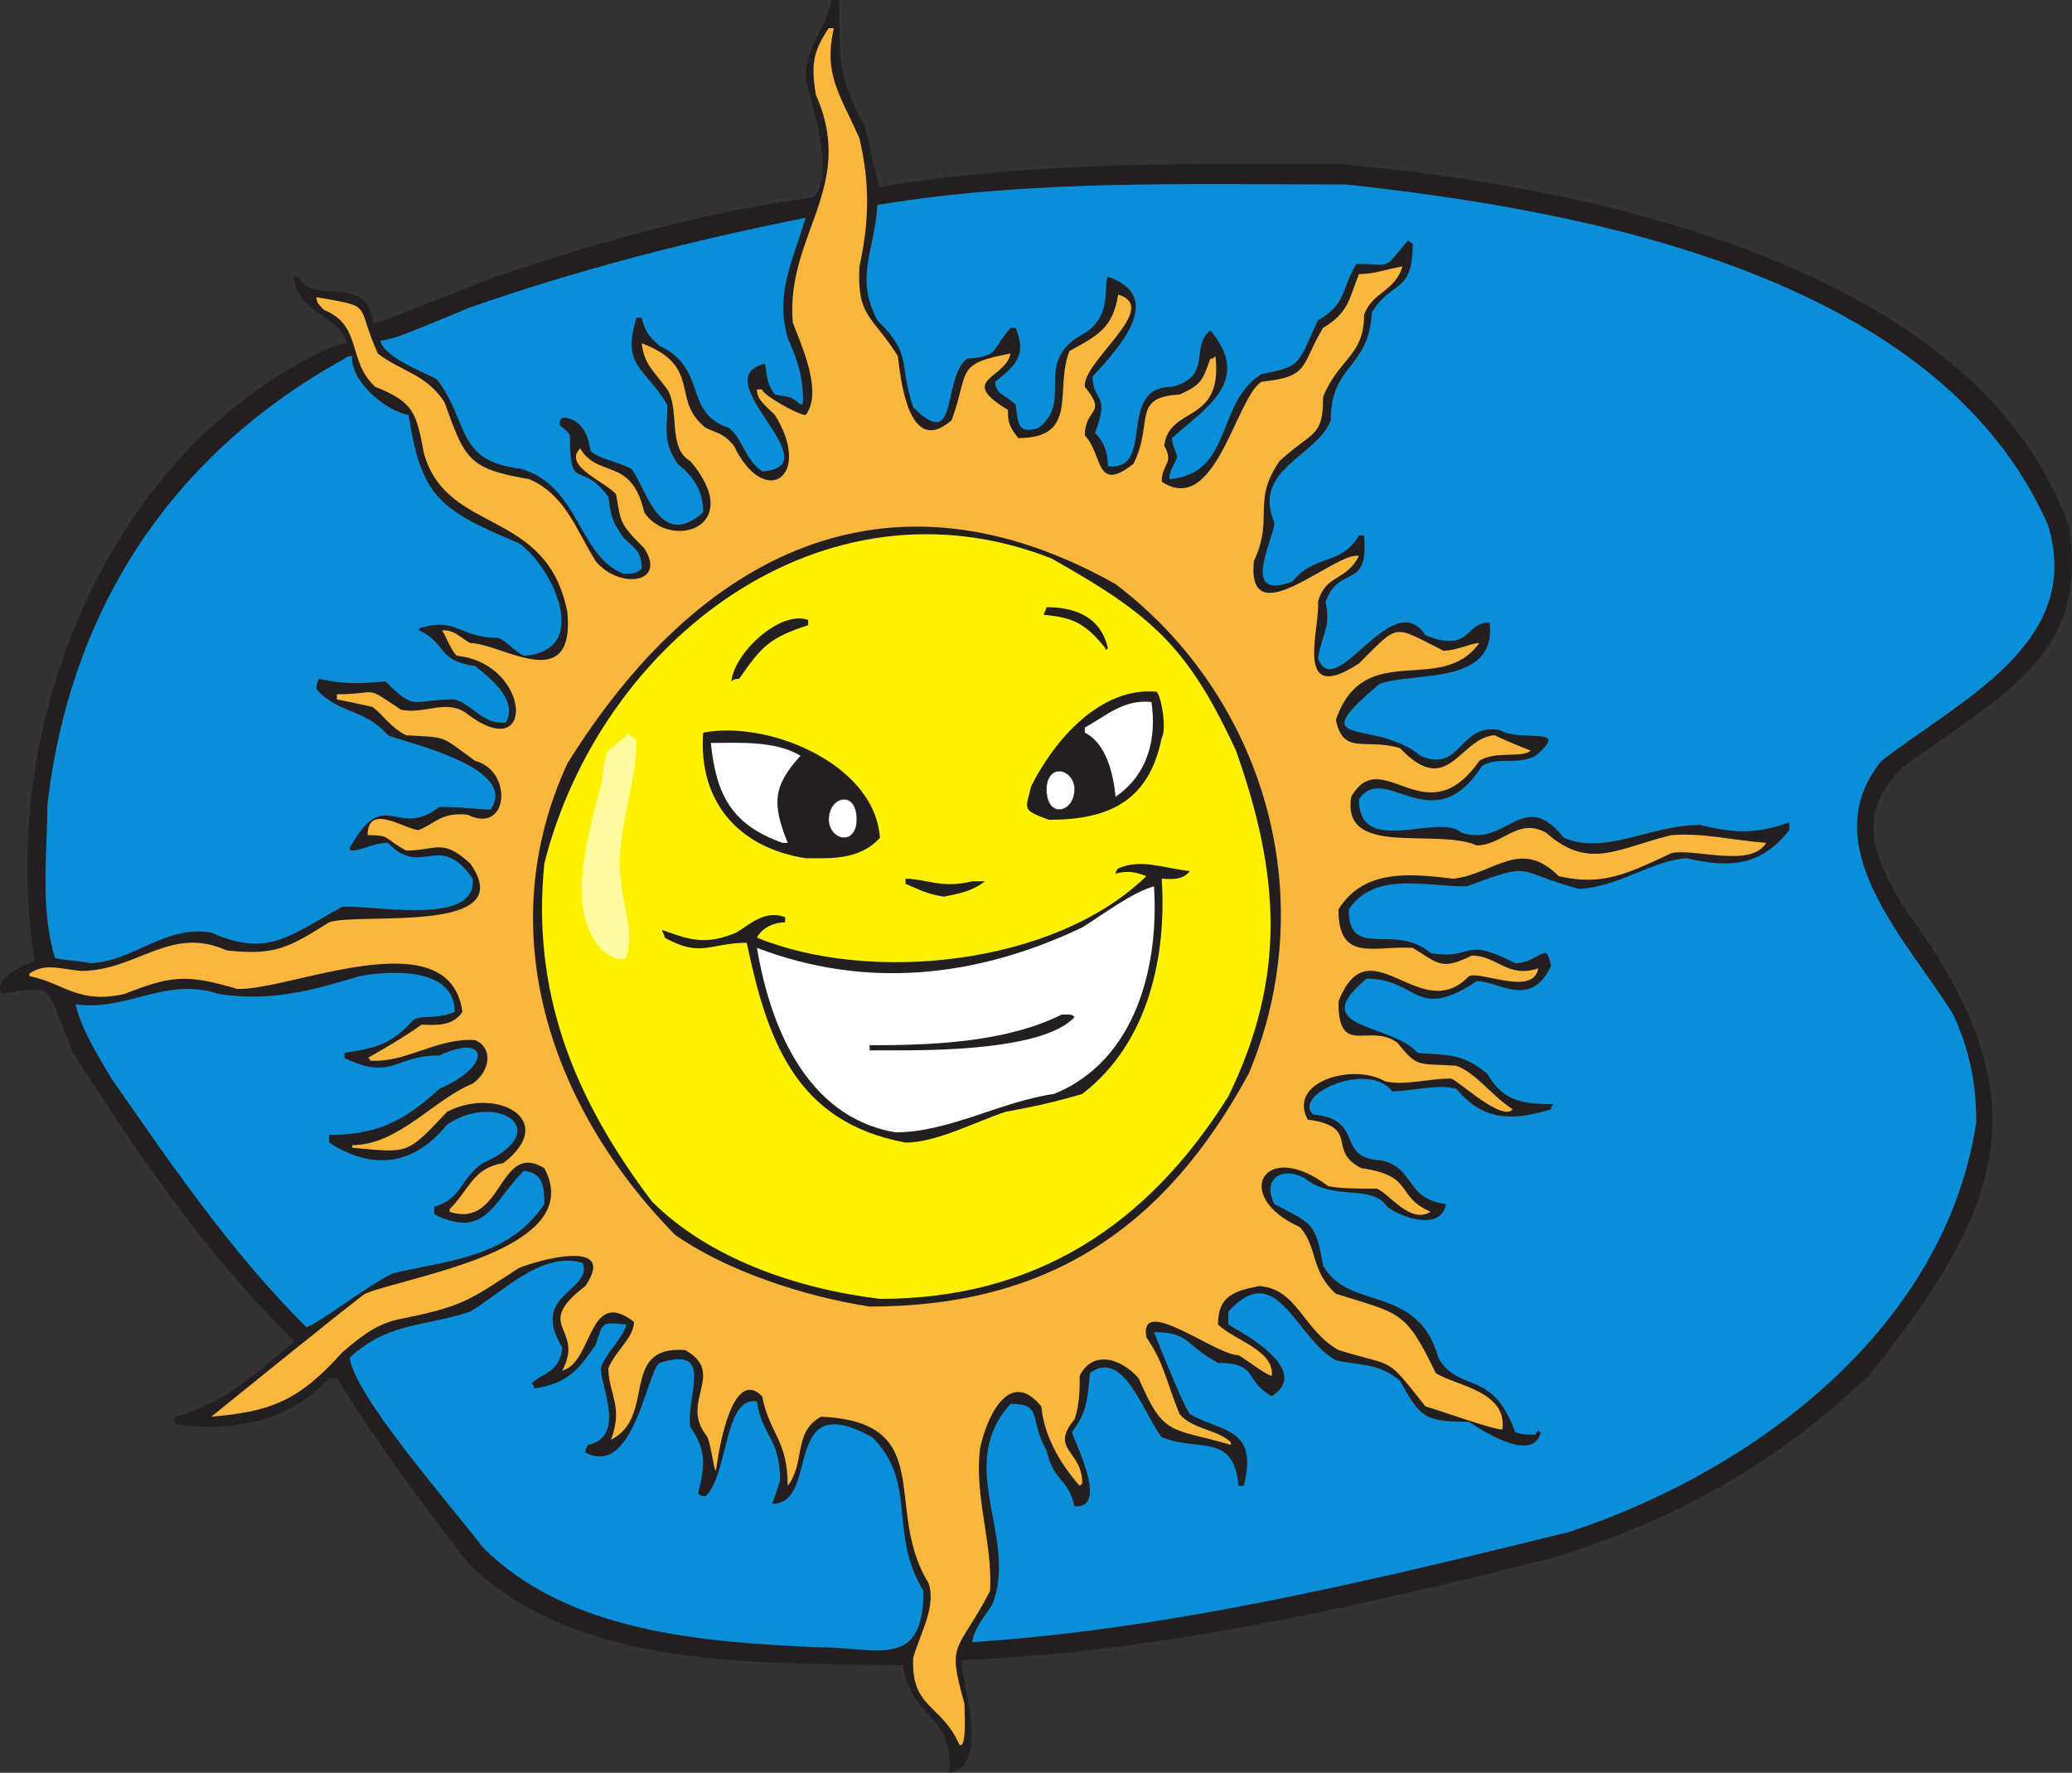
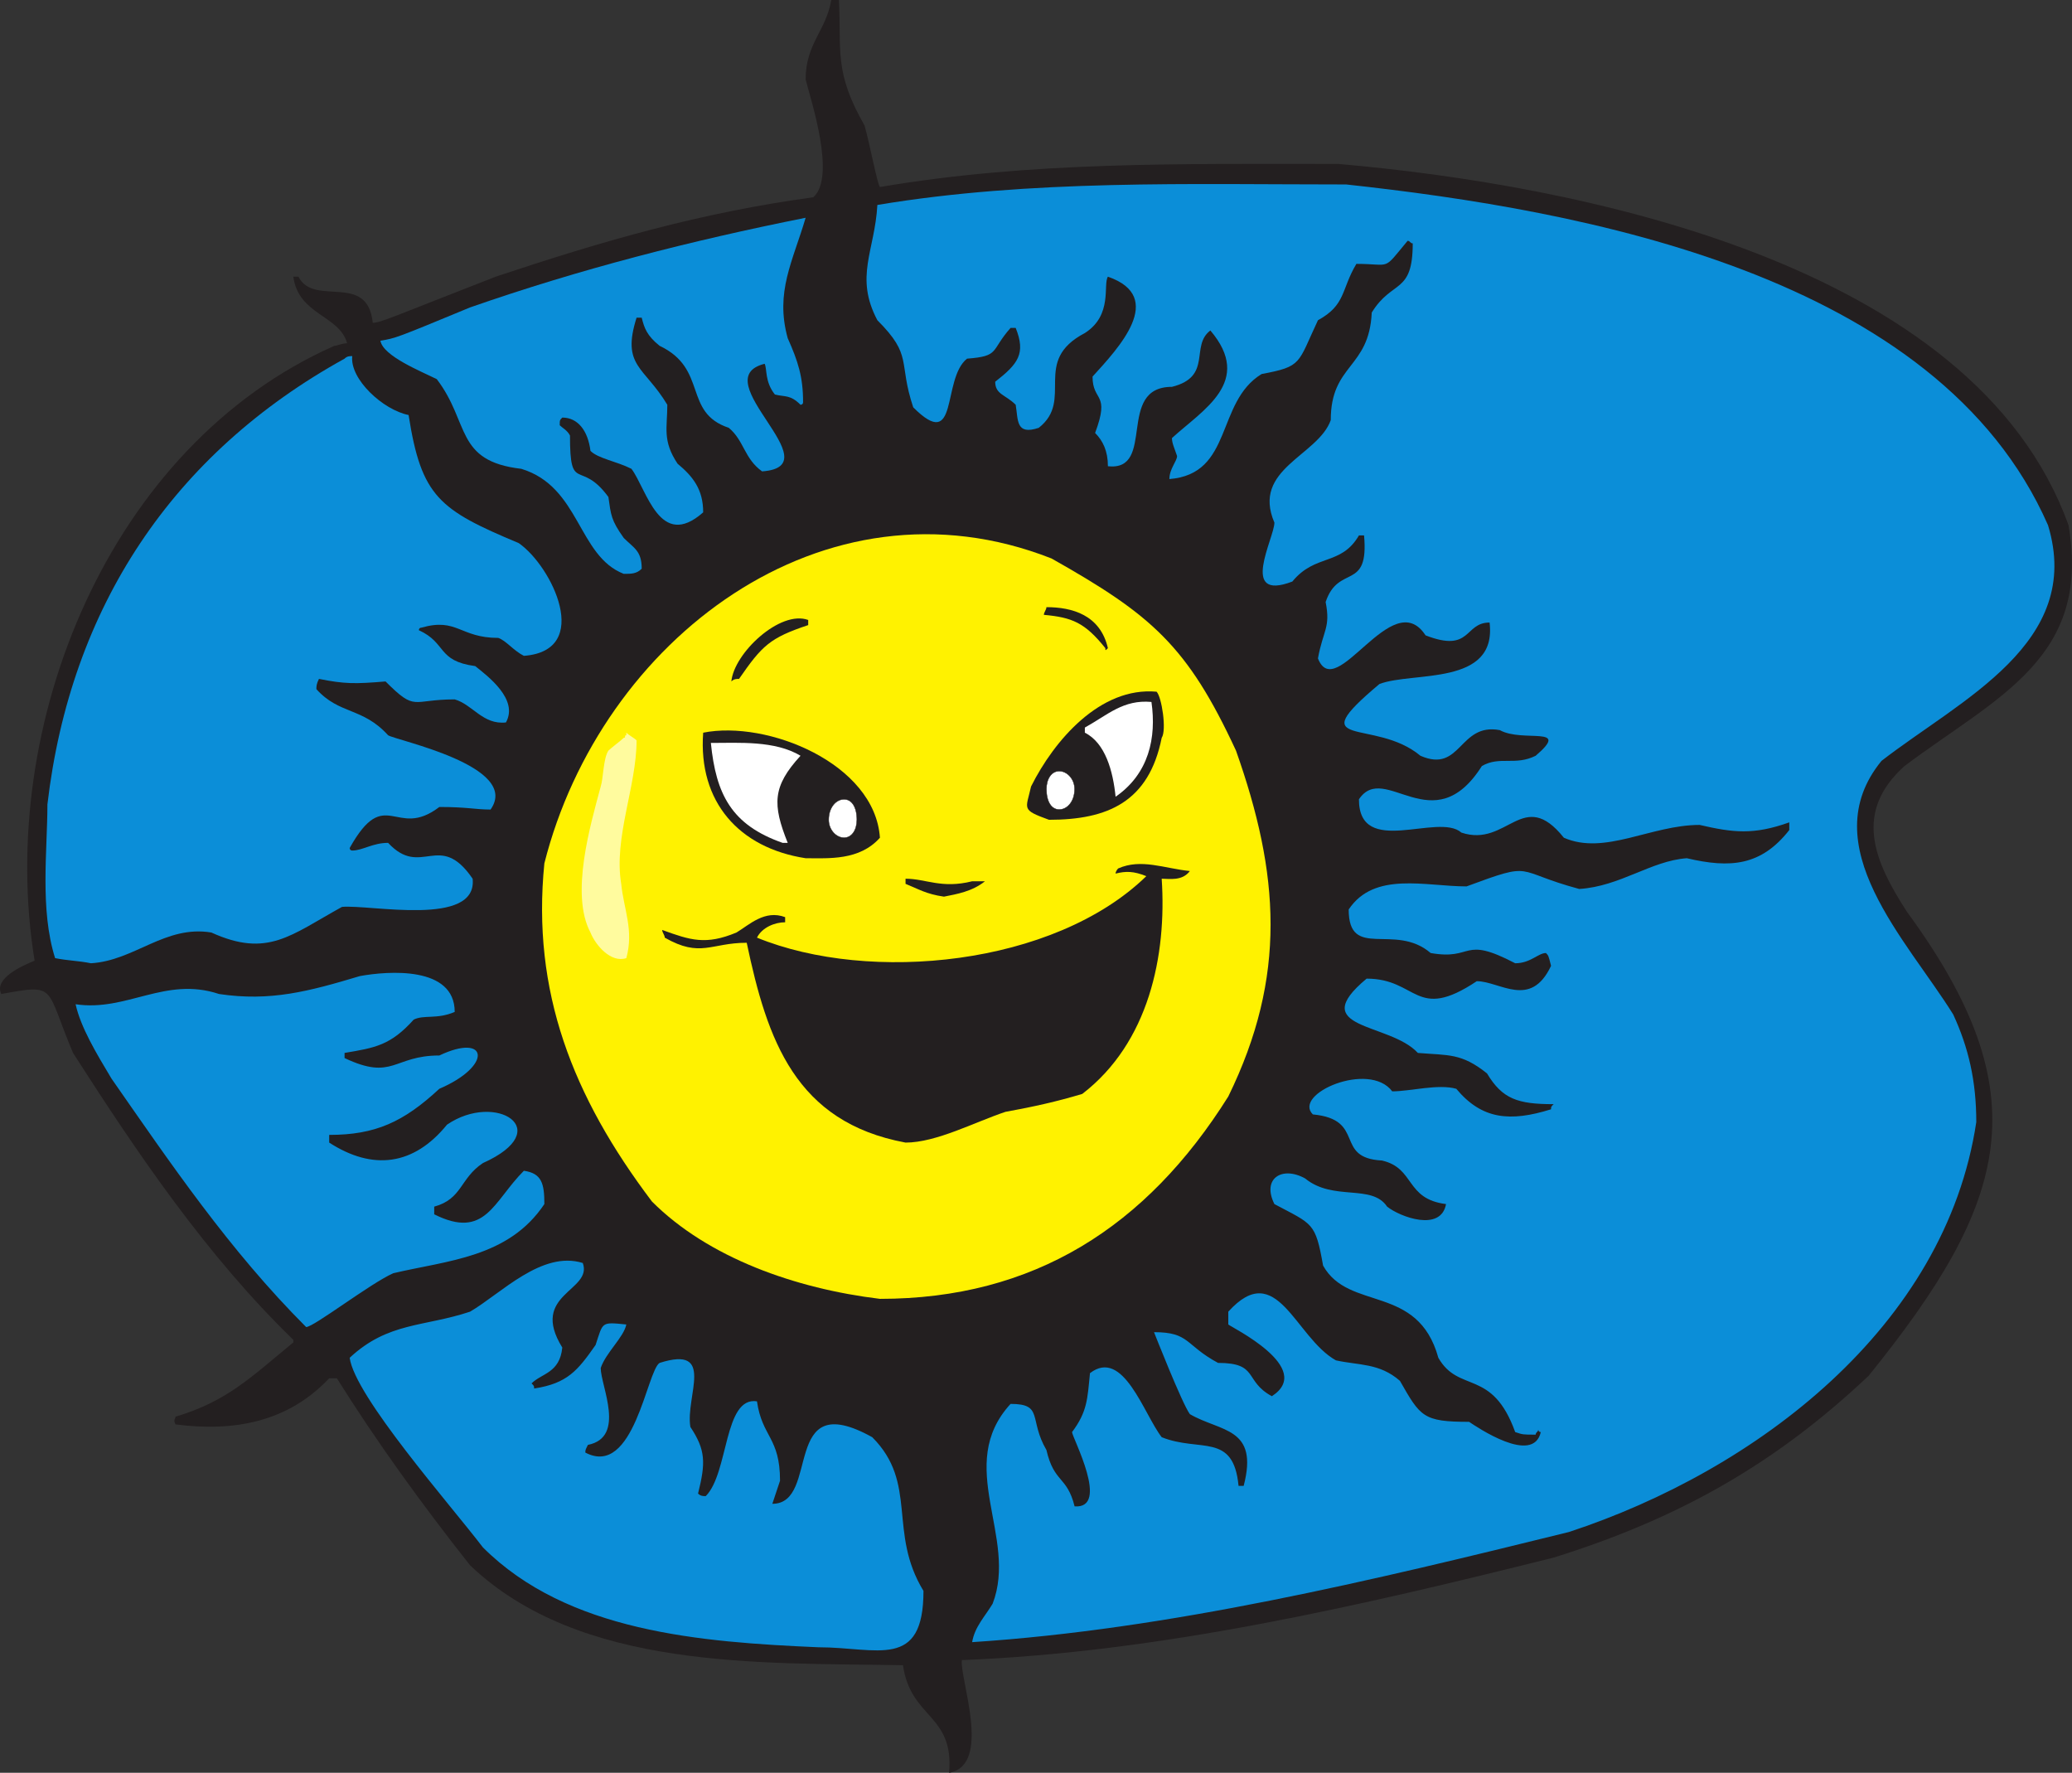
<svg xmlns="http://www.w3.org/2000/svg" width="606.659" height="519">
  <rect width="100%" height="100%" fill="#333333" stroke="none" />
  <path fill="#231f20" fill-rule="evenodd" d="M277.883 519c1.5-17.25-11.25-15.75-13.5-31.5-42-.75-94.5 1.5-126.75-29.25-14.25-18-27.75-36.75-39-54.75h-2.25c-12 12.75-27.75 15.75-45 13.5-.75-1.5 0-1.5 0-2.25 15-4.5 21.75-11.25 34.5-21.75v-.75c-25.5-24.75-45.75-54.75-64.5-84-8.25-19.5-4.5-20.25-21-17.25-2.25-4.5 6-8.25 9.75-9.75-11.25-69 21.75-150.75 87.75-180 .75 0 2.25-.75 3.75-.75-2.25-8.25-14.25-8.25-15.75-19.5h1.5c4.5 9 20.25-1.5 21.75 13.5 2.25 0 5.25-1.5 36-13.5 31.5-10.5 60-18.75 93-23.25 6.75-6-.75-28.5-2.25-34.5 0-10.5 6-14.25 7.5-23.25h2.25c.75 15-1.5 21 7.5 36.75 1.5 5.25 3.75 17.25 4.5 18 44.25-7.5 87.75-6.75 134.25-6.75 69 6 186 28.5 213.75 105.75 6.75 39-21 50.25-48 70.5-15 13.5-9 27.75.75 42.75 39 53.25 30 84.75-11.25 135.75-27.75 26.25-56.25 42-92.25 53.25-57 14.25-115.5 27.75-173.25 30-.75 5.25 9 30.75-3.75 33" />
-   <path fill="#fab73d" fill-rule="evenodd" d="M280.883 510.75c-5.25-12-14.25-10.5-13.5-25.5 2.25-7.5 6.75-15 4.5-21.75-13.5-21.75 3-47.25-31.5-48.75-8.25 4.5-4.5 13.5-9.75 20.25 0-13.5-5.25-15-7.5-26.25-9.75-9.75-13.5 21.75-13.5 21.75-.75 0-1.5-9-3-10.5-7.5-9.75 6-18-6-24.75-19.5-1.5-8.25 19.5-21.75 26.25 3.75-9.75-.75-13.5-.75-21 2.25-5.25 7.5-9 7.5-13.5-13.5-10.5-12 12-21 14.25 6.75-12.75-9-12.75 6.75-24.75 9.75-14.25-14.25-7.5-19.5-5.25-15 9.75-16.5 11.25-35.25 15-6.75 1.5-11.25 5.25-16.5 9.75-12.75 14.25-21 17.25-38.25 18.75 0 0 39.75-32.25 45-36 12.75-5.25 65.25-12.75 52.5-36.75-13.5-8.25-12 18-27.75 12.75V354c6-6 6.75-12 15.75-13.5 16.5-12.75-2.25-22.5-16.5-15-12 12.75-11.25 12-27.75 10.5v-.75c13.5 0 24-13.5 35.25-18 5.25-3.75 6-10.5.75-12.75-11.25-.75-20.25 6.75-30.75 6 0 0 0-.75-.75-.75 5.25-3 10.5-6 15.75-9.75 3.75 0 9 .75 12-3.75-3.75-27.75-51-6-66-6.75-15-4.5-19.5-3.75-33 1.5-13.5 3-17.25-3-27.75-5.25V285c4.5-3 8.25-1.5 15-.75 16.5 0 26.25-13.5 42.75-6 14.25 1.5 18-.75 30-8.25 9-3 56.25 3.75 41.25-17.25-8.25-7.5-9.75-3.75-18.75-3.75-6.75-3.75-4.5-4.5-11.25-4.5 0-9.75 11.25-1.5 15-1.5 5.25-2.25 6.75-5.25 14.25-4.5 12 6 13.5-12.75 2.25-15.75-10.5-7.5-7.5-6.75-20.25-7.5-4.5-2.25-6.75-6-9.75-8.25-3-.75-6.75-1.5-10.5-2.25v-1.5c12.75 0 7.5-3 18.75 4.5 6.75 1.5 12.75-3 18.75.75 21 16.5 19.5-14.25-2.25-16.5-1.5-.75-3.75-6.75-4.5-7.5 3.75 0 4.5 1.5 8.25 3.75 9 0 30.75 15.75 28.5-9-6-30.75-35.25-22.5-42-46.5-2.25-12-3-15-14.25-19.5-8.25-7.5-3.75-18-15-22.5-1.5-1.5-2.25-2.25-2.25-3.75 17.25 3 11.25 1.5 18 16.5 6.75 5.25 14.25 6 19.5 14.25 6 16.5 6.75 19.5 24.75 22.5 10.5 4.5 13.5 14.25 19.5 24 6.75 8.25 21 6.75 14.25-3.75-7.5-7.5-6.75-7.5-8.25-15.75-3-3.75-15.75-8.25-10.5-13.5 5.25 9 15 2.25 18.75 18.75 7.5 11.25 30 4.5 13.5-15-6.75-3.75-3-15-6.75-21-4.5-6-6.75-7.5-7.5-13.5 18 6.75 8.25 16.5 18.75 24.75 3 1.5 5.25 1.5 8.25 5.25 9 18.75 23.25 9 12-9-3-3-5.25-4.5-5.25-7.5h1.5c0 1.5 10.5 7.5 12.75 7.5 5.25-6.75-1.5-21-3.75-27-2.25-25.5 18.75-39.75 6.75-66.75-1.5-9-.75-12.75 3.75-19.5h1.5c-3 13.5 1.5 18.75 7.5 32.25 3 12.75 3 24 0 37.5-.75 15 3.75 14.25 11.25 26.25.75 6 3 30 15.75 18.75 5.25-14.25.75-16.5 17.25-19.5-1.5 7.5-15.75 7.5-.75 16.5 0 3 0 4.5 3 8.25 18 0 10.5-14.25 15-25.5 8.25-4.5 12.75-6.75 14.25-16.5 12.75 3.75-10.5 19.5-9.75 27 6.75 8.25 0 6 0 14.25 5.25 5.25 3 17.25 14.25 8.25 6-12-.75-19.5 13.5-20.25 6.75-3 6.75-4.5 9-10.5.75 0 .75 0 1.5-.75 2.25 20.25-13.5 14.25-15 26.25 3 5.25-.75 5.25-.75 10.5 15.75 10.5 21.75-24.75 29.25-29.25 14.25-1.5 11.25-4.5 18-15.75 7.5-4.5 7.5-8.25 10.5-15.75 4.5 0 8.25-1.5 12.75-2.25-2.25 7.5-9 7.5-11.25 14.25 0 12-7.5 12.75-12 24 0 12-3 9.75-12.75 18.75-8.25 12-1.5 16.5-7.5 29.25-2.25 22.5 24-3 30.75-1.5-3.75 7.5-9.75 5.25-12 13.5.75 7.5-7.5 30.75 12 18 12-12 9.75-11.25 24.75-3.75 3.75 0 8.25-2.25 10.5-2.25-11.25 15.75-33.75-1.5-42 22.5 2.25 10.5 8.25 5.25 18.75 8.25 14.25 15 17.25-3 27.75-3.75 3 1.5 6.75 3 10.5 4.5-2.25 2.25-10.5 0-15 3-15.75 22.5-28.5-5.25-37.5 10.5-3 18 24.75 9 36.75 14.25 7.5 0 12-8.25 20.25-3.75 12.75 11.25 21 4.5 36.75.75 9-.75 18 1.5 27.75 2.25-4.5 7.5-21 1.5-27.75 3-12.75 6-20.25 9.75-33 6.75-11.25-11.25-18.75-.75-30.75.75-12.75-1.5-26.25-3-33.75 9 0 15.75 10.5 10.5 21.75 11.25 7.5 4.5 8.25 6.75 17.25 2.25 7.5 0 10.5 6.75 19.5 3.75-1.5 8.25-16.5.75-20.25 2.25-14.25 15-29.25-15.75-38.25 7.5 0 16.5 9 6 17.25 12 6 7.5 6 6 17.25 6.75 6 2.25 9.75 8.25 16.5 12.75-3 3.75-15.75-8.25-18-9-6.75 0-14.25 2.25-19.5.75-9-5.25-28.5 0-22.5 11.25 15.75 2.25 5.25 9 15.75 14.25 15.75 2.25 9.75 8.25 20.25 12.75-6 3.75-12-5.25-15.75-6.75-5.25 0-10.5 0-14.25-.75-18.75-14.25-28.5 3-8.25 12 5.25 6 3 12.75 10.5 19.5 18.75 6 20.25 4.5 29.25 23.25 6 3.75 21 5.25 19.5 16.5-3 0-19.5-6-22.5-6.75-12-15-8.25-11.25-25.5-16.5-10.5-6-12-18-23.25-18.75-7.5 1.5-12 3-12 11.25 4.5 4.5 16.5 7.5 15.75 15-1.5 0-8.25-5.25-9.75-6-6.75 0-29.25-18-27-5.25 5.25 7.5 6 13.5 9.75 22.5 3.75 4.5 11.25 4.5 15 8.25v.75c-18-5.25-19.5-2.25-27-19.5-5.25-6-13.5-8.25-17.25-.75 0 3.75 0 8.25-1.5 12.75-7.5 9 2.25 9 2.25 18.75l-.75.75c-6-6.75-10.5-15-11.25-23.25-9.75-12-16.5 4.5-18 12.75-1.5 14.25 3.75 27 3 41.25-9.75 18.75-12.75 14.25-7.5 33 0 2.25.75 13.5-1.5 12" />
  <path fill="#0b8ed8" fill-rule="evenodd" d="M239.633 482.25c-34.5-1.5-73.5-4.5-98.25-29.25-9.75-12.75-37.5-44.25-39-55.5 11.25-10.5 21.75-9 35.25-13.5 9-5.25 21-18 33-14.25 3 8.25-15.75 9-6 24.75-.75 7.5-6 7.5-9 10.5.75.75.75.75.75 1.5 9.75-1.5 12.75-5.25 18-12.75 2.25-6.75 1.5-6.75 9-6-.75 3.75-6 8.25-7.5 12.75 0 5.25 7.5 20.25-3.75 22.5-.75 1.5-.75 1.5-.75 2.25 14.25 7.5 18-24 21.75-26.25 16.5-5.25 7.5 9.75 9 18.75 4.5 6.75 4.5 10.5 2.25 19.5.75.75 1.5.75 2.25.75 6.75-6.75 5.25-29.25 15-27.75 1.5 10.5 6.75 10.5 6.75 23.25l-2.25 6.75c14.25 0 2.25-34.5 29.25-19.5 13.5 13.5 4.5 27.75 15 45 0 23.25-13.5 16.5-30.75 16.5m45-1.5c.75-4.5 3.75-7.5 6-11.25 7.5-19.5-11.25-40.5 5.25-58.5 9.75 0 5.25 4.5 10.5 13.5 2.25 9.75 6 7.5 8.25 16.5 10.5.75-.75-20.25-.75-21.75 4.5-6 4.5-9.75 5.25-17.25 9.75-7.5 15.75 12 21 18.75 11.25 4.5 21-1.5 22.5 14.25h1.5c4.5-17.25-6.75-15.75-15.75-21-2.25-3-10.5-24-10.5-24 10.5 0 9 3.75 18.75 9 12 0 7.5 5.25 15.75 9.75 12.75-8.25-12-20.25-12.75-21V384c14.25-15.75 19.5 7.5 31.5 14.25 6.75 1.5 12.75.75 18.75 6 6 10.5 6.75 12 20.25 12 2.25 1.5 18.75 12.75 21 3-.75 0-.75-.75-.75-.75 0 .75-.75.75-.75 1.5-3.75 0-3.75 0-6-.75-6.75-18.75-16.5-11.25-22.5-21.75-6-21.75-26.25-13.5-33.75-27-2.25-12.75-3-12-14.25-18-3.75-7.5 2.25-11.25 9-7.5 8.25 6.75 19.5 1.5 24 8.25 3.75 3 15.75 7.5 17.25-.75-12-1.5-9-10.5-18.75-12.75-14.25-.75-4.5-12-20.25-13.5-6-6 16.5-15.75 23.25-6.75 5.25 0 13.5-2.25 18.75-.75 7.5 9 15.75 9.75 27.75 6 0-.75 0-.75.75-1.5-10.5 0-15-1.5-19.5-9-7.5-6-11.25-5.25-20.25-6-8.25-9-33-6.75-15-21.75 15 0 14.25 12.75 32.25.75 6.75 0 15.75 8.25 21.75-4.5-.75-3-.75-3-1.5-3.75-2.25 0-4.5 3-9 3-15.75-8.25-12-.75-24.75-3-10.5-9-24 2.25-24-12.75 7.5-11.25 22.5-6.75 34.5-6.75 20.25-7.5 13.5-4.5 33 .75 12-.75 21-8.25 31.5-9 12.75 3 21.75 2.25 30-8.25v-2.25c-10.5 3.75-16.5 3-26.25.75-14.25 0-27.75 9-39.75 3.75-12-15-16.5 3-30-1.5-6.75-6-30 7.5-30-9.75 7.5-11.25 21.75 12.75 36-9.75 5.25-3 9.75 0 15.75-3 10.5-9-3.75-3.75-10.5-7.5-12-2.25-11.25 12.75-23.25 7.5-13.5-11.25-35.25-1.5-12-21 9.75-3.75 34.5.75 32.25-18-7.5 0-5.25 9-18.75 3.75-9.75-15-26.25 20.25-31.5 6.75 1.5-8.25 3.75-9 2.25-16.5 3.75-11.25 12.75-3 11.25-19.5h-1.5c-5.25 9-12.75 5.25-19.5 13.5-15.75 6-5.25-12.75-5.25-17.25-6.75-15.75 12.75-19.5 16.5-30 0-16.5 11.25-15 12-31.5 6-9.75 12-5.25 12-20.25-.75 0-.75-.75-1.5-.75-7.5 9-4.5 6.75-15 6.75-4.5 7.5-3 12-11.25 16.5-6 12.75-4.5 13.5-16.5 15.75-13.5 8.25-8.25 29.25-27 30.75 0-3 2.25-5.25 2.25-6.75-.75-2.25-1.5-3.75-1.5-5.25 9-8.25 24-16.5 11.25-31.5-6 4.5.75 13.5-11.25 16.5-16.5 0-4.5 24.75-18.75 23.25 0-4.5-1.5-7.5-3.75-9.75 4.5-12-.75-9-.75-16.5 7.5-8.25 21.75-23.25 4.5-29.25-1.5 2.25 1.5 11.25-6.75 16.5-15.75 8.25-3 19.5-13.5 27.75-6.75 2.25-6-2.25-6.75-6.75-3-3-6-3-6-6.75 6.75-5.25 9-8.25 6-15.75h-1.5c-6 6.75-3 8.25-12.75 9-7.5 6-2.25 27.75-15.75 14.25-4.5-13.5 0-15-10.5-25.5-6.75-12.75-.75-20.25 0-33.75 45-7.5 91.5-6 137.25-6 69 7.5 173.25 26.25 205.5 99.75 10.5 34.5-25.5 51-48.75 69-20.25 24.75 7.5 52.5 21 74.25 4.5 9.75 6.75 19.5 6.75 31.5-9 60-64.5 102-119.25 120-57.75 14.25-117 28.5-174.75 32.25m-195-92.25c-22.5-22.5-39.75-48-57-72.75-4.5-7.5-9-15-10.5-21.75 15 2.25 26.25-8.25 42-3 15 2.25 26.25-.75 41.25-5.25 8.25-1.5 27.75-3 27.75 10.5-5.25 2.25-9 .75-12 2.25-6.75 7.5-11.25 8.25-20.25 9.75v1.5c14.25 6.75 14.25-.75 27.75-.75 14.25-6.75 15.75 3 0 9.75-10.5 9.75-18.75 13.5-32.25 13.5v2.25c12.75 8.25 24.75 6.75 34.5-5.25 14.25-9.75 32.25 1.5 10.5 11.25-6.75 4.5-6 10.5-14.25 12.75v2.25c15 7.5 17.25-3.75 26.25-12.75 5.25.75 6 3.75 6 9.75-10.5 15.75-28.5 16.5-44.25 20.25-6.75 3-23.25 15.75-25.5 15.75" />
  <path fill="#231f20" fill-rule="evenodd" d="M254.633 382.5c-19.5-3-42-10.5-57-21-36.75-37.5-54-89.25-31.5-138 38.25-61.5 93.75-90 160.5-52.5 43.5 33 60.75 91.5 39 143.25-24.75 45.75-59.25 68.25-111 68.25" />
  <path fill="#fff200" fill-rule="evenodd" d="M257.633 380.25c-24.75-3-50.25-12-66.75-28.5-23.25-30.75-35.25-61.5-31.5-99 16.5-65.25 81.75-115.5 148.5-89.25 29.25 16.5 39.75 25.5 54 56.25 12.75 36 15 66-2.25 101.25-24 38.25-57 59.25-102 59.25" />
  <path fill="#231f20" fill-rule="evenodd" d="M265.133 334.5c-32.25-6-40.5-30-46.5-58.5-10.5 0-13.5 4.5-24-1.5 0-.75-.75-1.5-.75-2.25 8.25 3 12.75 4.5 21.75.75 3.75-2.25 8.25-6.75 14.25-4.5v1.5c-3 0-6.75 1.5-8.25 4.5 33 13.5 87 8.25 114-18-3.75-1.5-6-1.5-9-.75 0-.75.75-1.5.75-1.5 6.75-3 13.5 0 21 .75-2.25 3-6 2.25-8.25 2.25 1.5 22.5-3.75 48-23.25 63-7.5 2.25-14.25 3.75-22.5 5.25-9 3-20.25 9-29.25 9" />
-   <path fill="#fff" fill-rule="evenodd" d="M262.133 331.5c-26.25-4.5-36.75-31.5-40.5-54 31.5 12 63.75 9 95.25-6 6-3.75 15-10.5 21-12 1.5 23.25-5.25 51-29.25 60.75-15.75 2.25-30.75 11.25-46.5 11.25" />
  <path fill="#231f20" fill-rule="evenodd" d="M261.383 307.5h-6.75V306c18 0 39.75-.75 56.25-9 3 0 3 0 3.75.75-9 9.75-41.25 9.75-53.25 9.75" />
  <path fill="#0b8ed8" fill-rule="evenodd" d="M26.633 282c-3.75-.75-6.75-.75-10.5-1.5-4.5-14.25-2.25-31.5-2.25-45 6.75-57.75 36.75-102.75 87-130.5.75-.75 1.5-.75 2.25-.75-.75 6.75 9 15.75 16.5 17.25 3.75 24 9 27.75 32.25 37.5 9.75 6.75 21.75 31.5 1.5 33-3-1.5-5.25-4.5-7.5-5.25-11.25 0-12-6-22.5-3-.75 0-.75.75-.75.75 8.25 3.75 5.25 9 16.5 10.5 3.75 3 12.75 9.75 9 16.5-6.75.75-9.75-5.25-15-6.75-12.75 0-11.25 3.75-20.25-5.25-9 .75-12 .75-19.5-.75-.75 1.5-.75 2.25-.75 3 6.75 7.5 13.5 5.25 21 13.5 2.25 1.5 39 9 30 21.75-4.5 0-6.75-.75-15-.75-12.75 9.75-15.75-6.75-26.25 12 0 0 0 .75.75.75 3 0 6-2.25 10.5-2.25 9.75 10.5 15-3.75 24.75 10.5 1.5 14.25-30 7.5-38.25 8.25-15 8.25-21.75 15-38.25 7.5-13.5-2.25-22.5 8.25-35.25 9" />
  <path fill="#231f20" fill-rule="evenodd" d="M276.383 262.5c-5.25-.75-7.5-2.25-11.25-3.75v-1.5c6 0 10.5 3 19.5.75h3.75c-3.75 3-8.25 3.75-12 4.5m-40.5-11.25c-19.5-3-31.5-16.5-30-36.75 18.75-3.75 50.25 9 51.75 30.75-6 6.75-15 6-21.75 6" />
  <path fill="#231f20" fill-rule="evenodd" d="M238.883 249c-10.5-3.75-10.5-21-3-25.5 6 0 20.25 13.5 20.25 21-6 2.25-11.25 4.5-17.25 4.5" />
  <path fill="#fff" fill-rule="evenodd" d="M229.133 246.75c-15-5.25-19.5-14.25-21-29.25 8.25 0 18.75-.75 26.25 3.75-8.25 9-8.25 14.25-3.75 25.5h-1.5" />
  <path fill="#231f20" fill-rule="evenodd" d="M307.133 240c-8.25-3-6.75-3-5.25-9.75 6.75-13.5 20.25-29.25 36.75-27.75 1.5 1.5 3 11.25 1.5 13.5-3.75 18.75-15.75 24-33 24" />
-   <path fill="#231f20" fill-rule="evenodd" d="m309.383 237.75-6.75-2.25c15.75-40.5 24-2.25 19.5 0-4.5.75-8.25 1.5-12.75 2.25" />
  <path fill="#fff" fill-rule="evenodd" d="M326.633 233.25c-.75-7.5-3-15.75-9-18.75V213c6.75-3.75 11.25-8.25 19.5-7.5 1.5 10.5-.75 21-10.5 27.75" />
  <path fill="#231f20" fill-rule="evenodd" d="M214.133 199.5c.75-8.25 14.25-21 22.5-18v1.5c-11.25 3.75-13.5 6-20.25 15.75-.75 0-1.5 0-2.25.75m109.5-9.75c-6-7.5-9.75-9-18-9.75 0-.75.75-1.5.75-2.25 7.5 0 15.75 2.25 18 12-.75.75-.75.75-.75 0" />
  <path fill="#0b8ed8" fill-rule="evenodd" d="M182.633 168c-13.5-5.25-12.75-25.5-30-30.75-19.5-2.25-15-13.5-24.75-26.25-4.5-2.25-15.75-6.75-16.5-11.25 4.5-.75 4.5-.75 26.25-9.75 32.25-11.25 64.5-19.5 98.25-26.25-3.75 12.75-9 21.75-5.25 35.25 3 6.75 4.5 11.25 4.5 18.75 0 .75-.75.75-.75.75-3-3-4.5-2.25-7.5-3-3-3.75-2.25-7.5-3-9-18 4.5 20.25 30-.75 31.5-5.25-3.75-5.25-9-9.75-12.75-13.5-4.5-6-17.25-20.25-24-3.75-3-4.5-5.25-5.25-8.25h-1.5c-4.5 14.25 2.25 14.25 9 25.5 0 6.75-1.5 10.5 3 17.25 4.5 3.75 7.5 7.5 7.5 14.25-12.75 11.25-16.5-6.75-21-12.75-4.5-2.25-9.75-3-12-5.25-.75-6-3.75-9.75-8.25-9.75-.75.75-.75.75-.75 2.25.75.75 2.25 1.5 3 3 0 17.25 3 6.75 11.25 18 .75 5.25.75 6.75 4.5 12 3 3 5.25 3.75 5.25 9-1.5 1.5-3 1.5-5.25 1.5" />
  <path fill="#fff" fill-rule="evenodd" d="M247.133 234c2.25 0 3.75 2.25 3.75 6 0 3-1.5 5.25-3.75 5.25s-4.5-2.25-4.5-5.25c0-3.75 2.25-6 4.5-6" />
  <path fill="none" stroke="#231f20" stroke-linecap="round" stroke-linejoin="round" stroke-miterlimit="10" stroke-width=".12" d="M247.133 234c2.25 0 3.75 2.25 3.75 6 0 3-1.5 5.25-3.75 5.25s-4.5-2.25-4.5-5.25c0-3.75 2.25-6 4.5-6zm0 0" />
  <path fill="#fff" fill-rule="evenodd" d="M310.133 225.75c2.25 0 4.5 2.25 4.5 5.25 0 3.75-2.25 6-4.5 6s-3.75-2.25-3.75-6c0-3 1.5-5.25 3.75-5.25" />
  <path fill="none" stroke="#231f20" stroke-linecap="round" stroke-linejoin="round" stroke-miterlimit="10" stroke-width=".12" d="M310.133 225.75c2.25 0 4.5 2.25 4.5 5.25 0 3.75-2.25 6-4.5 6s-3.75-2.25-3.75-6c0-3 1.5-5.25 3.75-5.25zm0 0" />
  <path fill="#fffb9e" fill-rule="evenodd" d="M182.633 216c-.75.75-3.75 3-4.5 3.75-1.5 2.25-1.5 8.25-2.25 10.5-3 11.25-9 31.5-3 42.75 1.5 3.75 6 9 10.5 7.5 2.25-8.25-.75-14.25-1.5-21.75-2.25-13.5 4.5-28.5 4.5-42-.75-.75-2.25-1.5-3-2.25v.75c-.75 0 0 .75-.75.75" />
</svg>